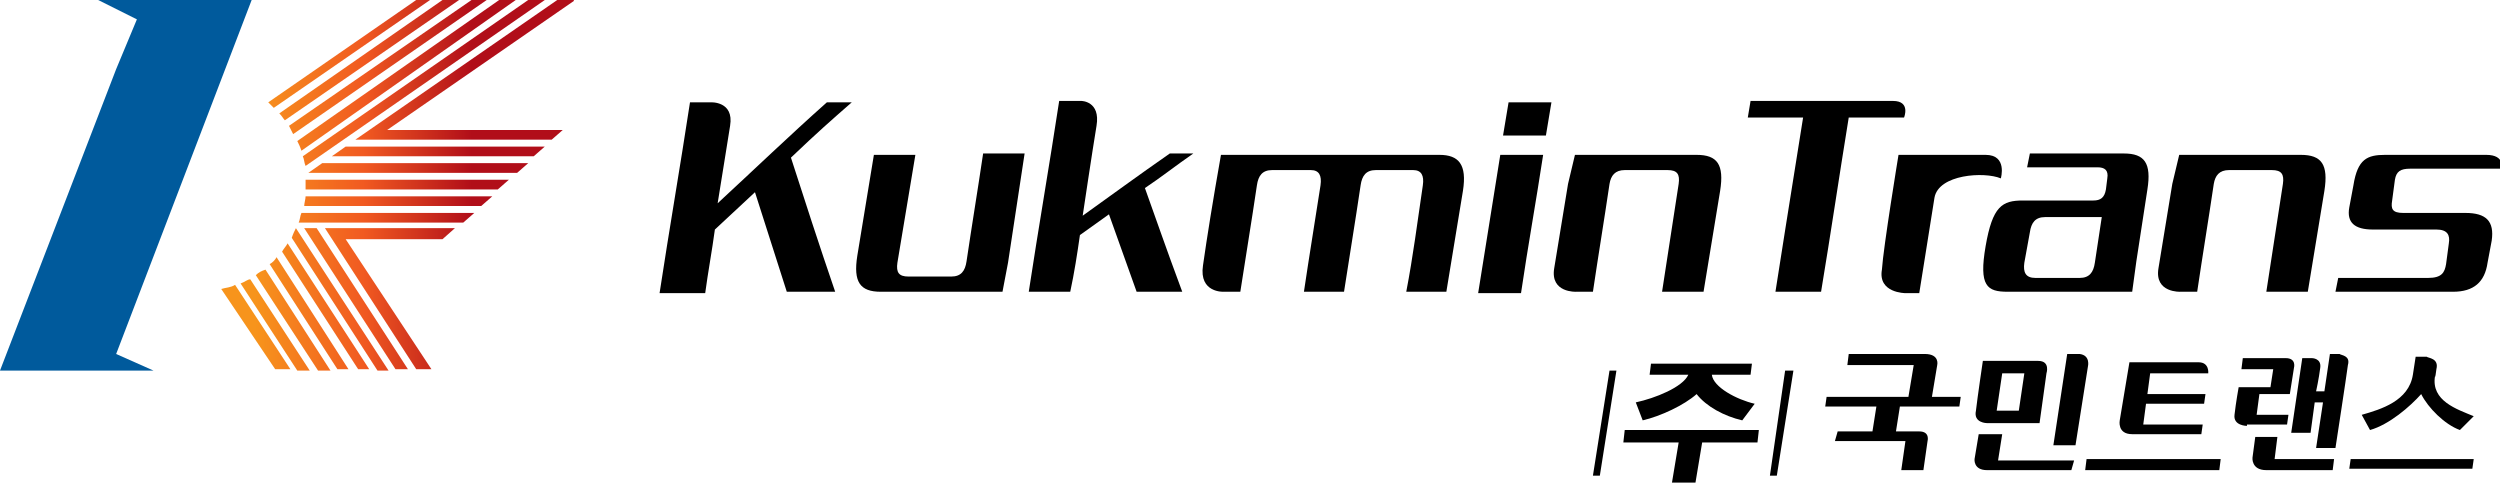
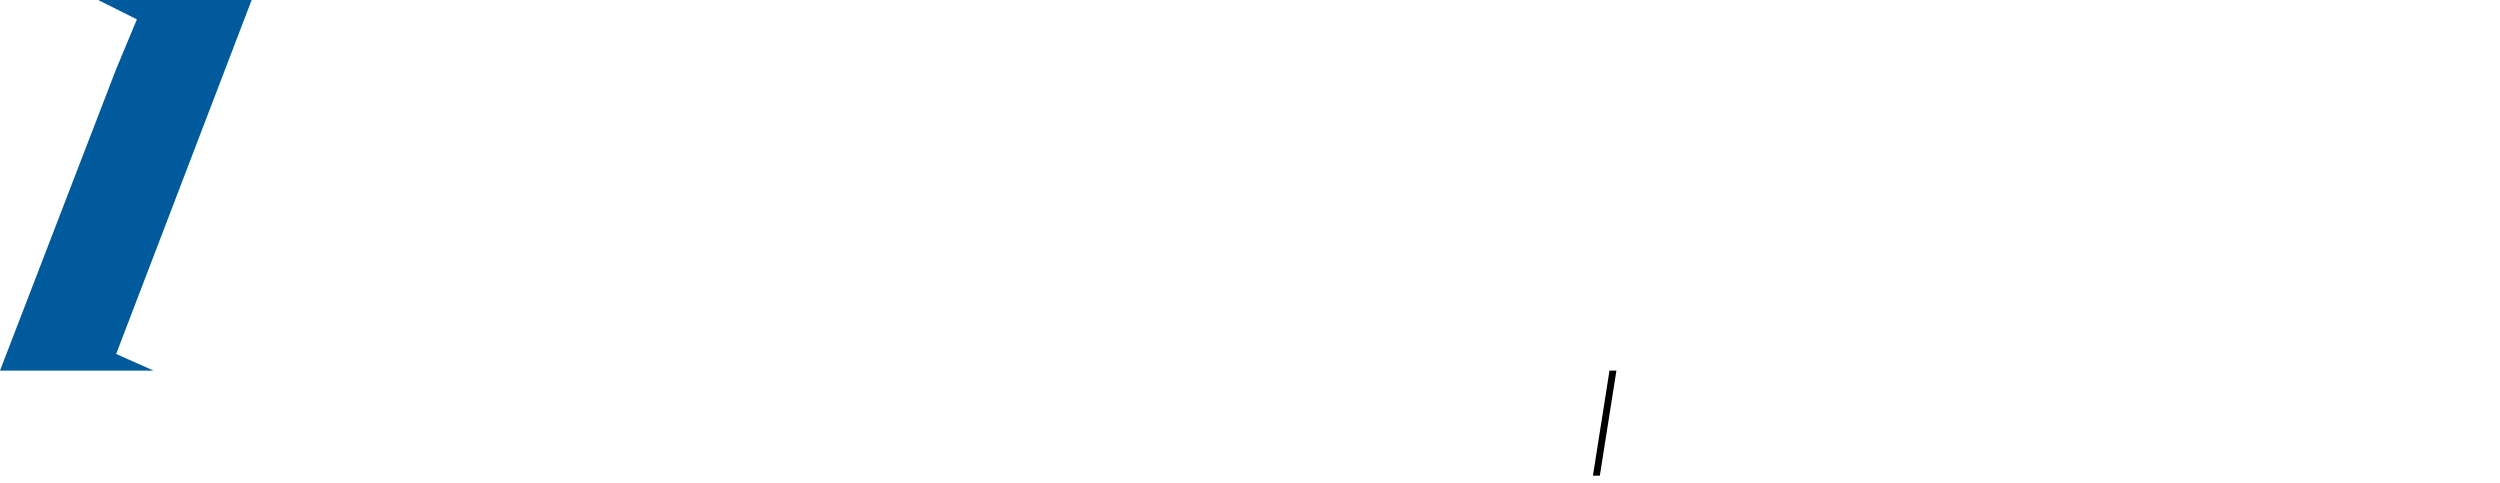
<svg xmlns="http://www.w3.org/2000/svg" xmlns:xlink="http://www.w3.org/1999/xlink" version="1.1" id="레이어_1" x="0px" y="0px" viewBox="0 0 180.8 34.9" style="enable-background:new 0 0 180.8 34.9;" xml:space="preserve">
  <style type="text/css">
	.st0{clip-path:url(#SVGID_2_);}
	.st1{clip-path:url(#SVGID_4_);fill:url(#SVGID_5_);}
	.st2{clip-path:url(#SVGID_7_);fill:#005A9C;}
</style>
  <polygon points="116.4,26.8 115.2,34.4 115.7,34.4 116.9,26.8 " />
  <g>
    <defs>
-       <rect id="SVGID_1_" y="0" width="180.8" height="34.9" />
-     </defs>
+       </defs>
    <clipPath id="SVGID_2_">
      <use xlink:href="#SVGID_1_" style="overflow:visible;" />
    </clipPath>
    <path class="st0" d="M127.1,32h-4l-0.5,3h-1.7l0.5-3h-4l0.1-0.9h9.7L127.1,32z M118.3,29.1c1.4-0.3,3.4-1.1,3.8-2h-2.8l0.1-0.8h7.3   l-0.1,0.8h-2.8c0.1,0.9,1.8,1.8,3.1,2.1l-0.9,1.2c-1.3-0.3-2.6-1-3.3-1.9c-0.9,0.8-2.6,1.6-3.9,1.9L118.3,29.1z" />
    <polygon class="st0" points="129.1,26.8 129.7,26.8 128.5,34.4 128,34.4  " />
    <path class="st0" d="M148,27l-0.5,3.6h-3.8c0,0-1,0-0.8-0.9c0.1-0.9,0.5-3.6,0.5-3.6h4C148.3,26.1,148,27,148,27 M149.8,34h-6.1   c-1,0-0.9-0.8-0.9-0.8l0.3-1.8h1.7l-0.3,1.9h5.5L149.8,34z M146,29.7l0.4-2.7h-1.6l-0.4,2.7H146z M151,26.5l-0.9,5.7h-1.6l1-6.6   h0.9C151.2,25.7,151,26.5,151,26.5" />
    <path class="st0" d="M160.6,33.2l-0.1,0.8h-9.7l0.1-0.8H160.6z M154.2,31.4c-1.1,0-0.9-1-0.9-1l0.7-4.2h5c0.8,0,0.7,0.8,0.7,0.8   h-4.2l-0.2,1.5h4.2l-0.1,0.7h-4.2l-0.2,1.5h4.3l-0.1,0.7H154.2z" />
-     <path class="st0" d="M162.5,30.8c0,0-1,0-0.9-0.8c0.1-0.9,0.3-2,0.3-2h2.3l0.2-1.3h-2.3l0.1-0.8h3.1c0.8,0,0.6,0.7,0.6,0.7   l-0.3,1.9h-2.2l-0.2,1.5h2.3l-0.1,0.7H162.5z M168.7,34h-4.8c-1.1,0-1-0.9-1-0.9l0.2-1.5h1.6l-0.2,1.6h4.3L168.7,34z M169.8,26.4   c-0.1,0.8-0.9,6-0.9,6h-1.4l0.5-3.3h-0.6l-0.3,2.2h-1.4l0.8-5.4h0.7c0,0,0.7,0,0.6,0.7c-0.1,0.8-0.3,1.7-0.3,1.7h0.6l0.4-2.7h0.7   C169.3,25.7,170,25.7,169.8,26.4" />
    <path class="st0" d="M178.9,33.2l-0.1,0.7h-8.9l0.1-0.7H178.9z M176.2,26.7c-0.1,0.8-0.1,0.5-0.1,0.5c-0.3,1.8,1.6,2.4,2.8,2.9   l-1,1c-1.1-0.4-2.3-1.6-2.8-2.6c-0.8,0.9-2.3,2.2-3.7,2.6l-0.6-1.1c1.4-0.4,3.4-1,3.7-2.9l0.2-1.3h0.8   C175.6,25.9,176.4,25.9,176.2,26.7" />
    <path class="st0" d="M138,28.8h1.7l0.4-2.4c0,0,0.2-0.8-0.9-0.8h-5.5l-0.1,0.8h4.8L138,28.8z M132.1,28.7l-0.1,0.7h3.7l-0.3,1.9   h1.7l0.3-1.9h4.3l0.1-0.7H132.1z M132.7,31.9h5.1l-0.3,2.1h1.6l0.3-2.1c0,0,0.2-0.7-0.6-0.7h-5.9L132.7,31.9z" />
-     <path class="st0" d="M54.6,13.9l-2.9,2.7c-0.2,1.5-0.5,3.1-0.7,4.6h-3.3c0.7-4.6,1.5-9.2,2.2-13.8h1.5c0,0,1.7-0.1,1.4,1.7   c-0.3,1.8-0.5,3.2-0.9,5.6c2.6-2.4,5.2-4.9,7.9-7.3h1.8c-1.6,1.4-2.4,2.1-4.4,4c0.9,2.8,2.1,6.5,3.2,9.7h-3.5L54.6,13.9z" />
    <path class="st0" d="M72.5,21.1h-2.8h-1.5h-4.5c-1.5,0-2-0.7-1.7-2.6c0.4-2.5,0.8-4.8,1.2-7.3h3L64.9,19C64.8,19.7,65,20,65.7,20   h3.1c0.7,0,1-0.4,1.1-1.1c0.4-2.7,0.8-5.1,1.2-7.8h3L72.9,19" />
    <path class="st0" d="M113.9,11.2h2.8h1.5h4.5c1.5,0,2,0.7,1.7,2.6c-0.4,2.5-0.8,4.8-1.2,7.3h-3l1.2-7.8c0.1-0.7-0.1-1-0.8-1h-3.1   c-0.7,0-1,0.4-1.1,1c-0.4,2.7-0.8,5.1-1.2,7.8h-1.2c0,0-1.9,0.1-1.6-1.7c0.3-1.8,1-6.1,1-6.1" />
-     <path class="st0" d="M157.6,11.2h2.8h1.5h4.5c1.5,0,2,0.7,1.7,2.6c-0.4,2.5-0.8,4.8-1.2,7.3h-3l1.2-7.8c0.1-0.7-0.1-1-0.8-1h-3.1   c-0.7,0-1,0.4-1.1,1c-0.4,2.7-0.8,5.1-1.2,7.8h-1.2c0,0-1.9,0.1-1.6-1.7c0.3-1.8,1-6.1,1-6.1" />
    <path class="st0" d="M80.2,15.5L78.1,17c-0.2,1.4-0.4,2.7-0.7,4.1h-3c0.7-4.6,1.5-9.2,2.2-13.8h1.6c0,0,1.4,0,1.1,1.8   c-0.3,1.8-1,6.5-1,6.5c2.1-1.5,4-2.9,6.3-4.5h1.7c-1.3,0.9-2.3,1.7-3.5,2.5c0.9,2.5,1.4,4,2.7,7.5h-3.3L80.2,15.5z" />
    <path class="st0" d="M102.9,13.4c0.1-0.7-0.1-1.1-0.7-1.1h-2.7c-0.7,0-1,0.4-1.1,1.1c-0.4,2.7-0.8,5.1-1.2,7.7h-2.9   c0.4-2.7,0.8-5.1,1.2-7.7c0.1-0.7-0.1-1.1-0.7-1.1H92c-0.7,0-1,0.4-1.1,1.1c-0.4,2.7-0.8,5.1-1.2,7.7h-1.2c0,0-1.8,0.1-1.5-1.9   c0.3-2.1,0.7-4.6,1.3-8H91h1.5h4.9h2.6h4.1c1.4,0,2,0.7,1.7,2.6c-0.4,2.5-0.8,4.8-1.2,7.3h-2.9C102.2,18.5,102.5,16.1,102.9,13.4" />
    <path class="st0" d="M108.5,11.2h3.1c-0.5,3.3-1.1,6.6-1.6,10h-3.1L108.5,11.2z M109.1,7.4h3.1l-0.4,2.4h-3.1L109.1,7.4z" />
    <path class="st0" d="M131.7,21.1h-3.3c0,0,1.3-8.3,2-12.6h-4l0.2-1.2h10.3c1.3,0,0.8,1.2,0.8,1.2h-4   C133,12.8,132.4,16.9,131.7,21.1" />
    <path class="st0" d="M137.3,11.2h2.7h2.2h1.4c1.6,0,1.1,1.7,1.1,1.7c-1.2-0.5-4.5-0.3-4.8,1.4c-0.9,5.7-0.5,3.1-1.1,6.9h-1   c0,0-2,0-1.7-1.7C136.2,17.9,137.3,11.2,137.3,11.2" />
    <path class="st0" d="M154.2,21.1h-4.5h-4.5c-1.5,0-2.1-0.4-1.6-3.3c0.5-2.9,1.2-3.3,2.7-3.3h5.1c0.5,0,0.8-0.2,0.9-0.8l0.1-0.8   c0.1-0.6-0.2-0.8-0.7-0.8c-2.3,0-2.8,0-5.1,0l0.2-1h6.8c1.5,0,2,0.7,1.7,2.6l-0.8,5.2 M147.9,15.7c-0.7,0-1,0.4-1.1,1.1l-0.4,2.2   c-0.1,0.7,0.1,1.1,0.8,1.1h3.2c0.7,0,1-0.4,1.1-1.1l0.5-3.3H147.9z" />
    <path class="st0" d="M168.9,21.1l0.2-1c2.2,0,4.3,0,6.5,0c1,0,1.2-0.4,1.3-1l0.2-1.5c0.1-0.6-0.1-1-0.9-1h-4.6   c-1.3,0-1.9-0.5-1.7-1.6l0.3-1.6c0.3-1.9,1-2.2,2.3-2.2h7.3c1.4,0,1.1,1,1.1,1h-6.6c-0.7,0-1,0.2-1.1,0.8l-0.2,1.5   c-0.1,0.6,0,0.9,0.8,0.9h4.5c1.5,0,2.1,0.6,1.9,2l-0.3,1.6c-0.2,1.4-1,2.1-2.5,2.1H168.9z" />
  </g>
  <g>
    <defs>
-       <path id="SVGID_3_" d="M16,20.9l3.9,5.8h1.1l-4-6.1C16.7,20.8,16.3,20.8,16,20.9 M17.4,20.5l4.1,6.3h0.9l-4.3-6.6    C17.9,20.2,17.7,20.4,17.4,20.5 M18.5,19.9l4.5,6.9h0.9l-4.7-7.3C18.9,19.6,18.7,19.7,18.5,19.9 M19.5,19.1l4.9,7.6h0.8L20,18.6    C19.9,18.8,19.7,19,19.5,19.1 M20.4,18.2l5.5,8.5h0.8l-5.9-9.1C20.7,17.8,20.5,18,20.4,18.2 M21.4,16.5c-0.1,0.2-0.2,0.4-0.3,0.7    l6.2,9.6h0.8L21.4,16.5L21.4,16.5z M22,16.5l6.6,10.2h0.9l-6.6-10.2H22z M23.5,16.5l6.6,10.2h1.1l-6.2-9.4h7l0.9-0.8H23.5z     M21.8,15.4c-0.1,0.2-0.1,0.5-0.2,0.7h11.9l0.8-0.7H21.8z M22.1,14.2c0,0.2-0.1,0.5-0.1,0.7h12.8l0.8-0.7H22.1z M22.1,13    c0,0.1,0,0.2,0,0.3c0,0.1,0,0.2,0,0.4H36l0.8-0.7H22.1z M23.3,11.8l-1,0.7h15.1l0.8-0.7H23.3z M25,10.6l-1,0.7h14.6l0.8-0.7H25z     M30.1,0L19.4,7.4c0.1,0.1,0.3,0.3,0.4,0.4L31.1,0H30.1z M32,0L20.2,8.2c0.2,0.2,0.3,0.4,0.4,0.5L33.2,0H32z M34.1,0L20.9,9.1    c0.1,0.2,0.2,0.4,0.3,0.6l14-9.7H34.1z M36.1,0L21.5,10.2c0.1,0.2,0.2,0.4,0.3,0.7L37.3,0H36.1z M38.2,0L21.9,11.3    c0.1,0.2,0.1,0.5,0.2,0.7L39.4,0H38.2z M40.3,0L25.7,10.1h14.2l0.8-0.7H28L41.6,0H40.3z" />
-     </defs>
+       </defs>
    <clipPath id="SVGID_4_">
      <use xlink:href="#SVGID_3_" style="overflow:visible;" />
    </clipPath>
    <linearGradient id="SVGID_5_" gradientUnits="userSpaceOnUse" x1="0" y1="34.933" x2="1" y2="34.933" gradientTransform="matrix(15.652 0 0 -15.652 18.445 560.137)">
      <stop offset="0" style="stop-color:#F7941C" />
      <stop offset="0.5" style="stop-color:#F15A21" />
      <stop offset="1" style="stop-color:#B10E19" />
    </linearGradient>
    <rect x="16" y="0" class="st1" width="25.5" height="26.8" />
  </g>
  <g>
    <defs>
      <rect id="SVGID_6_" y="0" width="180.8" height="34.9" />
    </defs>
    <clipPath id="SVGID_7_">
      <use xlink:href="#SVGID_6_" style="overflow:visible;" />
    </clipPath>
    <polygon class="st2" points="0,26.8 8.4,5 9.9,1.4 7.1,0 18.2,0 8.4,25.6 11.1,26.8  " />
  </g>
</svg>